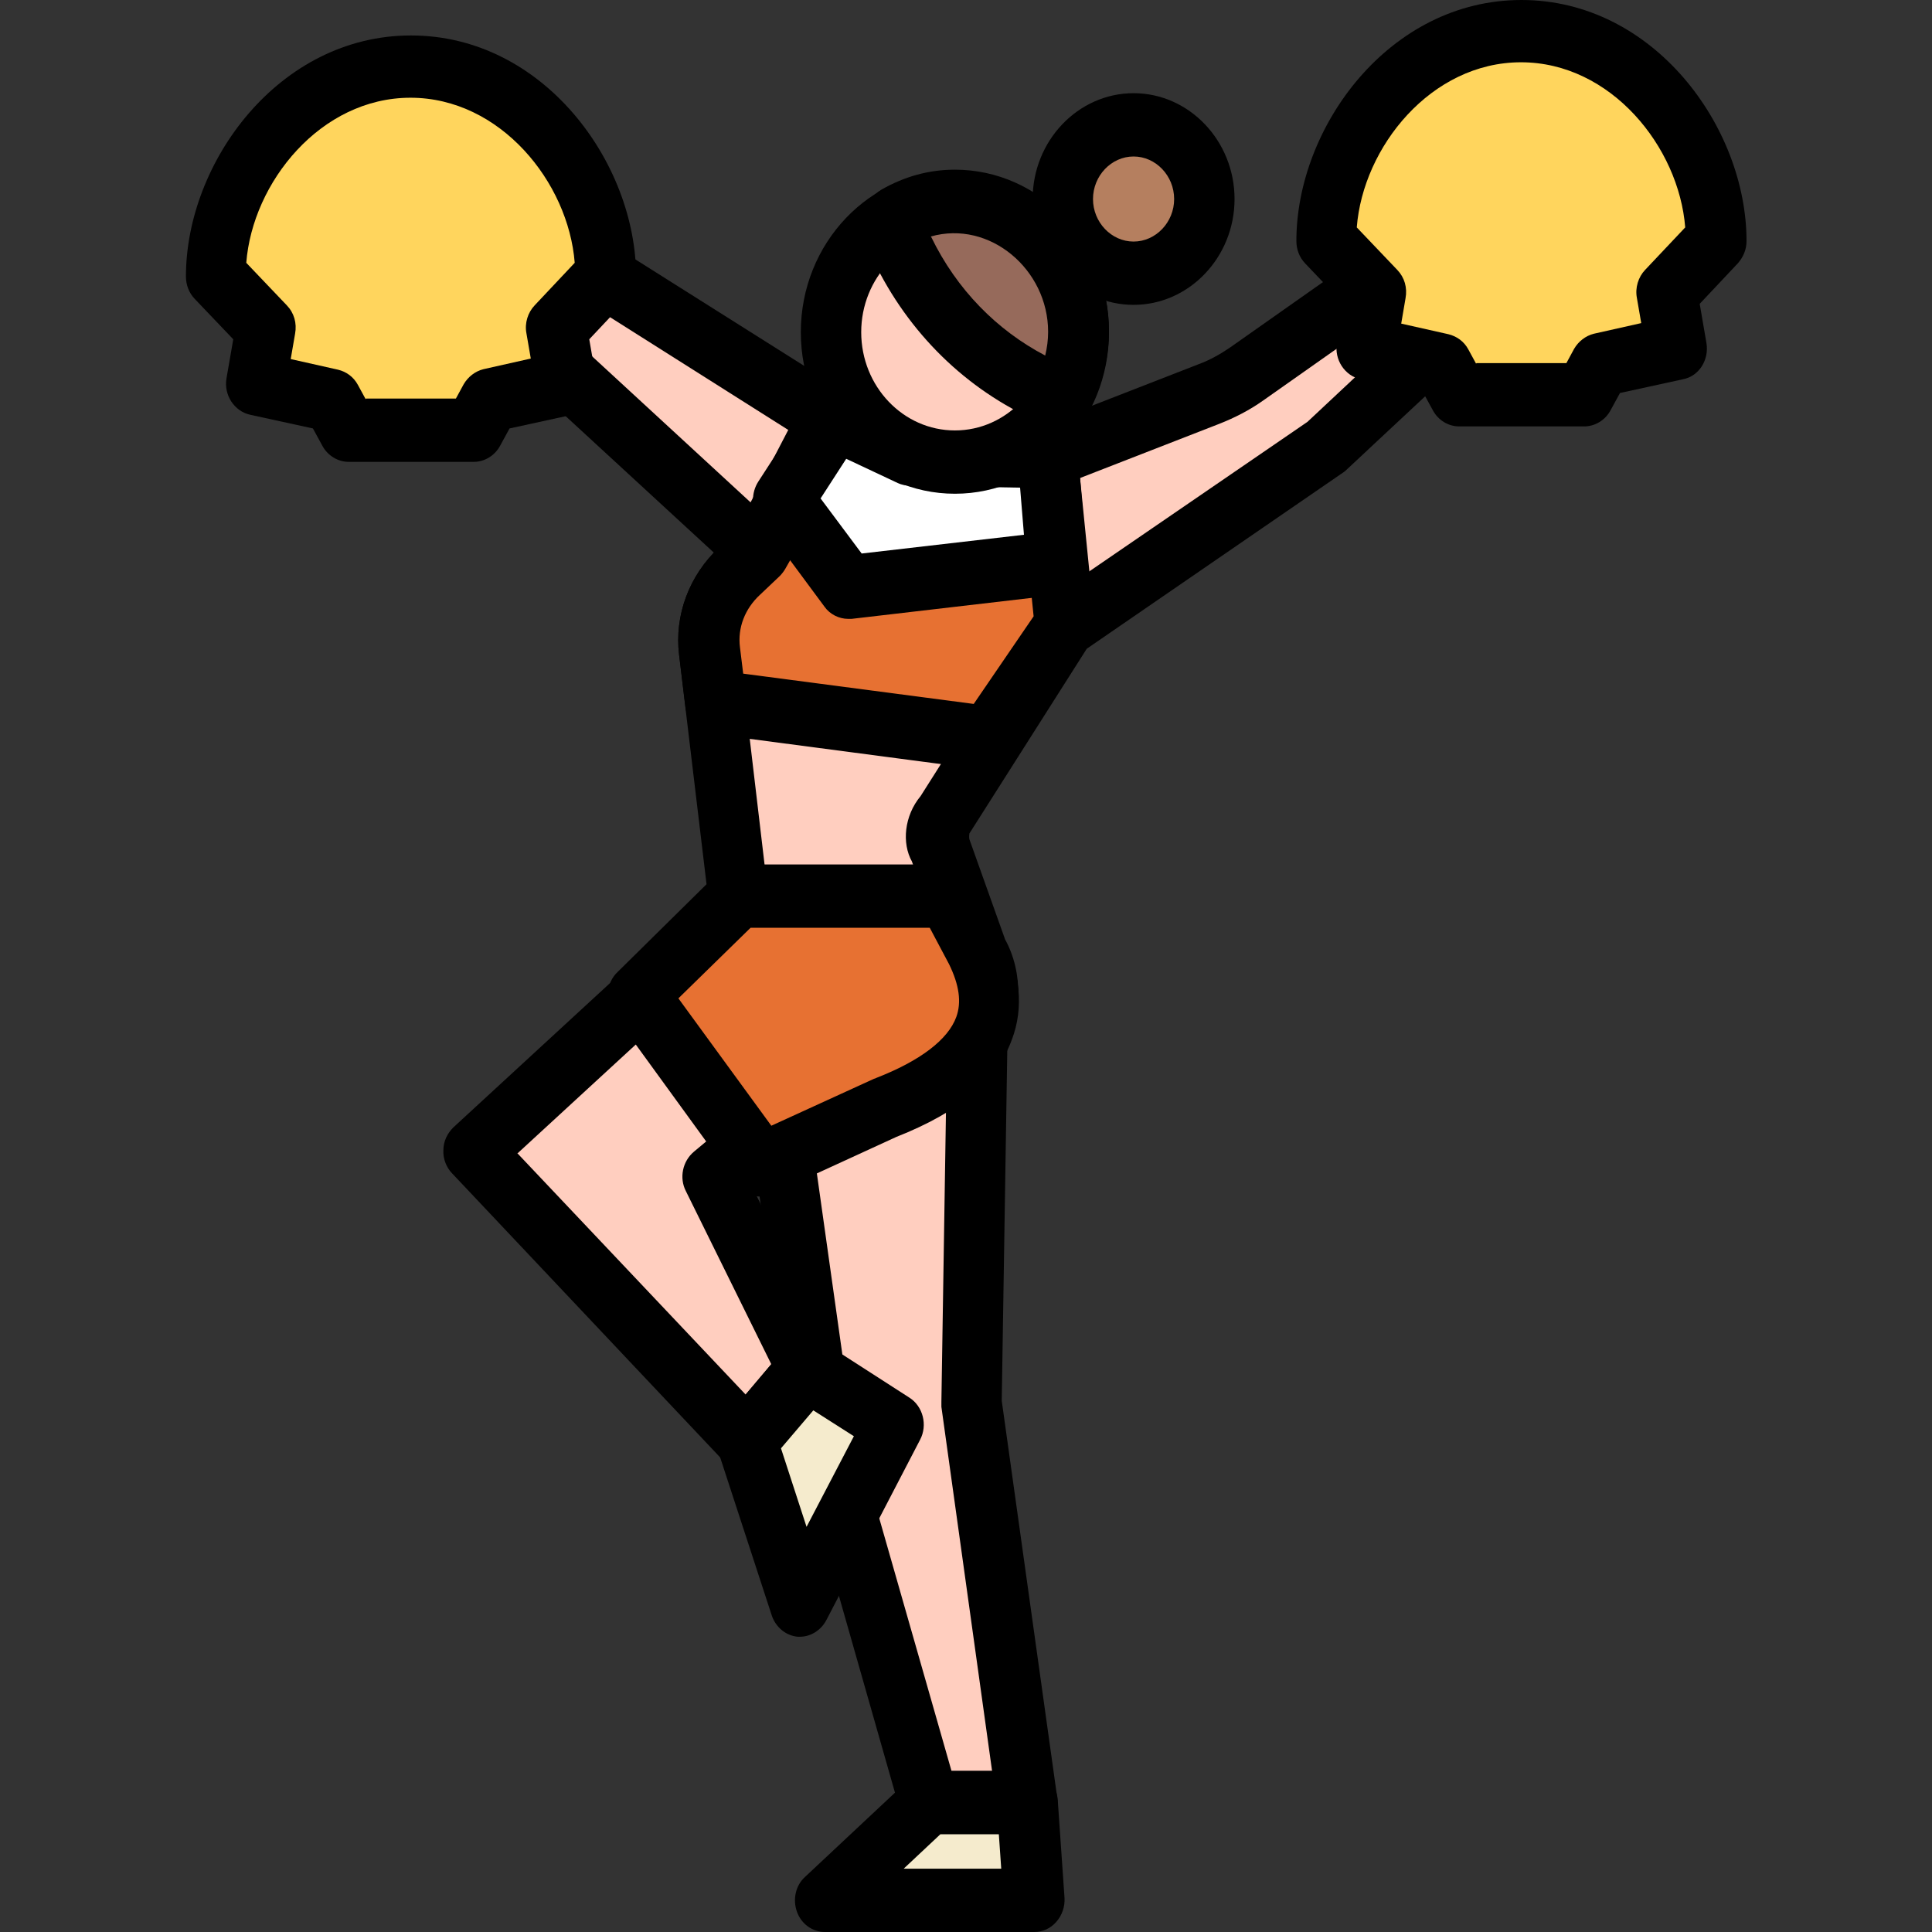
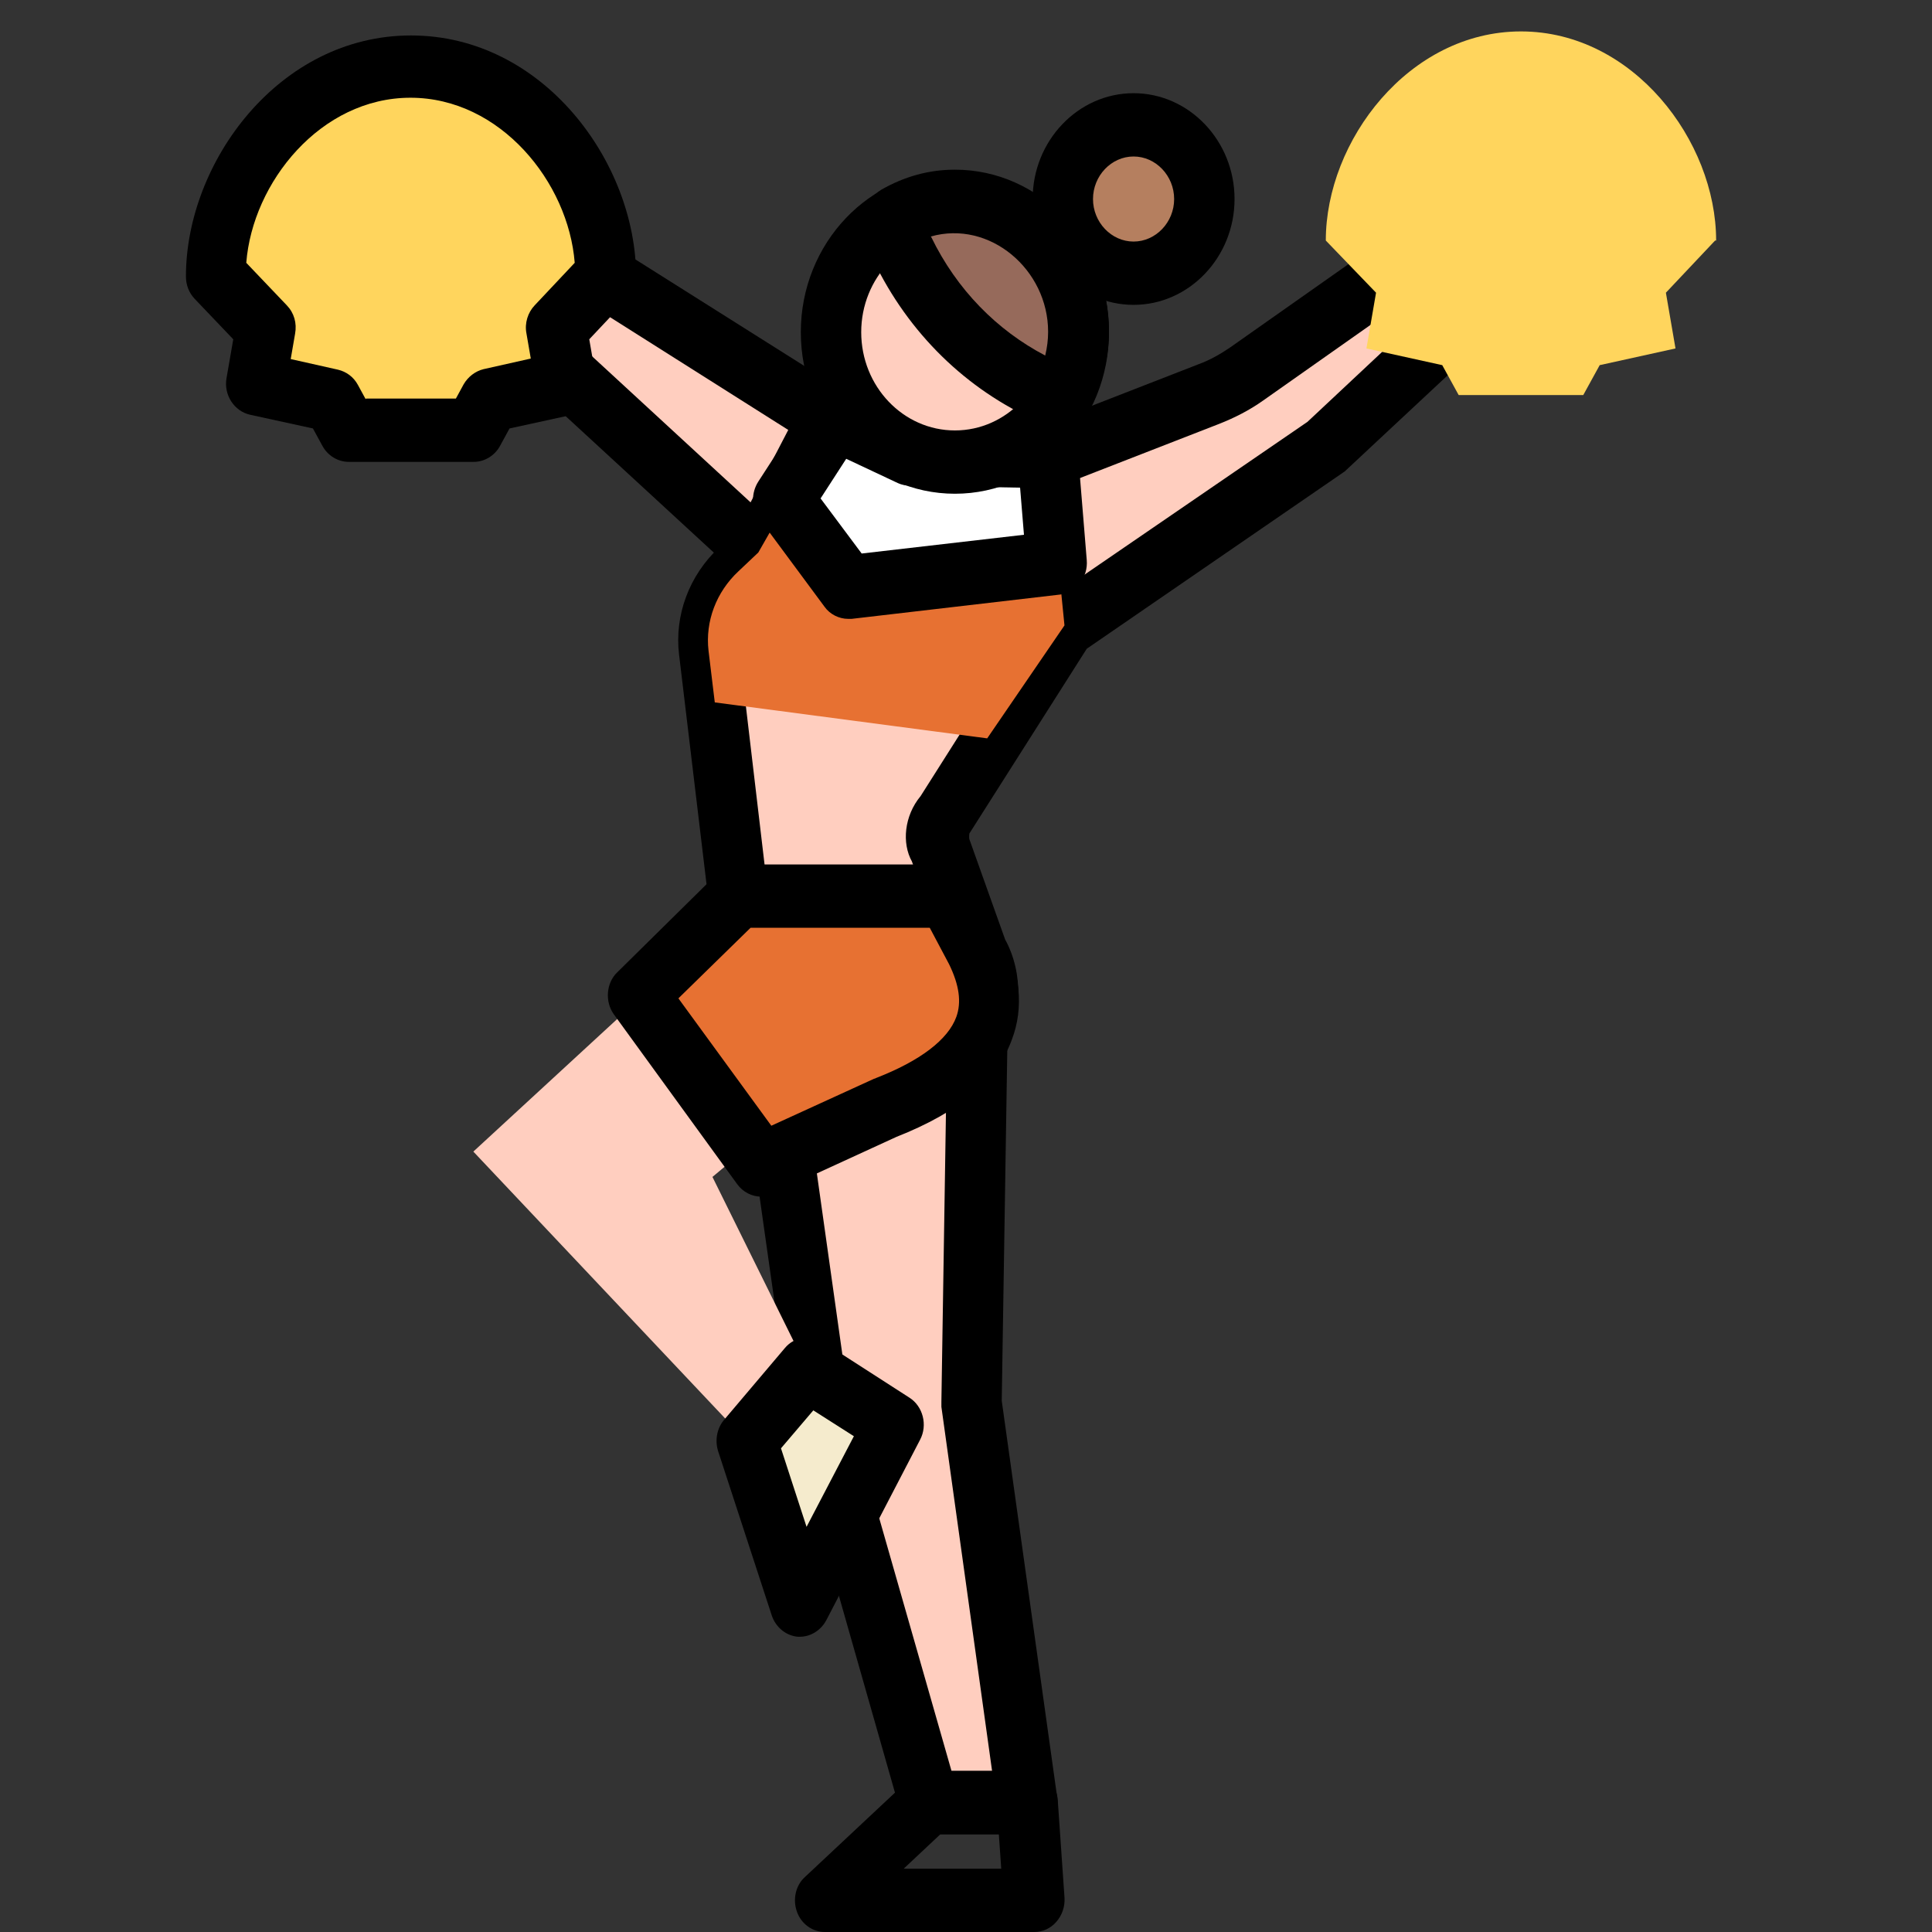
<svg xmlns="http://www.w3.org/2000/svg" width="34" height="34" viewBox="0 0 34 34" fill="none">
  <rect x="0" y="0" width="34" height="34" fill="#333333" stroke="none" />
  <path d="M17.093 24.678L17.195 18.181L13.515 18.35L14.467 25.114L16.345 31.709H18.071L17.093 24.669V24.678Z" fill="#FFCEBF" />
  <path d="M18.079 32.28H16.354C16.116 32.28 15.912 32.119 15.844 31.878L13.966 25.284L12.996 18.439C12.971 18.279 13.014 18.127 13.116 18.002C13.217 17.878 13.354 17.806 13.498 17.797L17.178 17.628C17.331 17.619 17.468 17.681 17.57 17.788C17.672 17.895 17.731 18.047 17.731 18.198L17.629 24.651L18.607 31.647C18.632 31.807 18.581 31.968 18.479 32.092C18.377 32.217 18.233 32.288 18.079 32.288V32.28ZM16.745 31.166H17.459L16.567 24.758C16.567 24.758 16.567 24.695 16.567 24.669L16.66 18.769L14.127 18.885L14.994 25.043L16.745 31.166Z" fill="black" />
  <path d="M14.212 24.099L12.538 20.712L14.442 19.117L13.031 15.935L8.33 20.266L13.141 25.364L14.212 24.099Z" fill="#FFCEBF" />
-   <path d="M13.141 25.916C12.996 25.916 12.86 25.854 12.767 25.747L7.956 20.649C7.854 20.543 7.794 20.391 7.803 20.239C7.803 20.088 7.871 19.945 7.981 19.838L12.682 15.507C12.809 15.391 12.979 15.338 13.141 15.382C13.302 15.418 13.447 15.534 13.515 15.694L14.934 18.867C15.036 19.099 14.977 19.375 14.781 19.535L13.217 20.846L14.688 23.822C14.79 24.027 14.756 24.277 14.611 24.446L13.54 25.712C13.447 25.827 13.302 25.899 13.158 25.899H13.141V25.916ZM9.103 20.293L13.124 24.544L13.574 24.009L12.07 20.961C11.951 20.73 12.01 20.436 12.214 20.266L13.795 18.947L12.86 16.844L9.112 20.293H9.103Z" fill="black" />
  <path d="M7.896 4.696L13.354 9.723L14.586 7.37L8.933 3.805L7.896 4.696Z" fill="#FFCEBF" />
  <path d="M13.353 10.276C13.226 10.276 13.098 10.231 13.005 10.133L7.548 5.107C7.429 5 7.361 4.839 7.369 4.679C7.378 4.518 7.446 4.358 7.565 4.26L8.602 3.369C8.78 3.217 9.018 3.199 9.214 3.324L14.866 6.889C15.113 7.04 15.198 7.37 15.062 7.638L13.829 9.99C13.753 10.142 13.617 10.24 13.455 10.267C13.421 10.267 13.396 10.267 13.362 10.267L13.353 10.276ZM8.721 4.705L13.209 8.841L13.872 7.566L8.984 4.474L8.721 4.697V4.705Z" fill="black" />
-   <path d="M16.354 31.719L14.518 33.439H18.199L18.08 31.719H16.354Z" fill="#F5EBCD" />
  <path d="M18.198 34H14.518C14.297 34 14.101 33.858 14.025 33.644C13.948 33.43 13.999 33.18 14.169 33.029L16.005 31.309C16.099 31.22 16.226 31.166 16.362 31.166H18.088C18.368 31.166 18.598 31.389 18.615 31.683L18.734 33.403C18.742 33.554 18.691 33.706 18.589 33.822C18.487 33.938 18.351 34 18.198 34ZM15.903 32.886H17.62L17.578 32.28H16.549L15.903 32.886Z" fill="black" />
  <path d="M13.14 25.364L14.084 28.252L15.733 25.079L14.211 24.099L13.14 25.364Z" fill="#F5EBCD" />
  <path d="M14.084 28.804C14.084 28.804 14.05 28.804 14.041 28.804C13.829 28.786 13.65 28.634 13.582 28.43L12.639 25.542C12.579 25.355 12.613 25.141 12.741 24.989L13.812 23.724C13.982 23.519 14.271 23.483 14.483 23.617L16.005 24.597C16.243 24.749 16.328 25.079 16.192 25.337L14.543 28.51C14.449 28.688 14.271 28.804 14.075 28.804H14.084ZM13.744 25.488L14.194 26.87L15.027 25.275L14.313 24.82L13.744 25.488Z" fill="black" />
  <path d="M24.913 4.483L21.938 6.586C21.734 6.729 21.513 6.844 21.283 6.934L18.444 8.039L16.013 7.994L13.353 9.723L13.004 10.053C12.613 10.418 12.418 10.935 12.477 11.452L12.996 15.783L15.529 19.214C16.897 19.214 17.79 17.869 17.178 16.728L16.549 14.963C16.447 14.767 16.464 14.536 16.608 14.366L18.733 11.015L23.298 7.887L26.324 5.062L24.904 4.492L24.913 4.483Z" fill="#FFCEBF" />
  <path d="M15.529 19.776C15.368 19.776 15.206 19.696 15.113 19.562L12.58 16.131C12.52 16.051 12.486 15.962 12.469 15.855L11.951 11.524C11.866 10.828 12.129 10.124 12.656 9.634L12.996 9.304C12.996 9.304 13.047 9.26 13.073 9.242L15.733 7.513C15.818 7.46 15.929 7.442 16.022 7.433L18.351 7.477L21.097 6.408C21.292 6.337 21.479 6.23 21.649 6.114L24.624 4.02C24.769 3.921 24.947 3.895 25.109 3.966L26.528 4.536C26.698 4.608 26.826 4.768 26.86 4.955C26.894 5.142 26.826 5.339 26.69 5.472L23.664 8.297L19.125 11.417L17.059 14.669C17.059 14.669 17.051 14.741 17.059 14.768L17.688 16.532C18.011 17.12 18.003 17.913 17.637 18.573C17.221 19.313 16.422 19.776 15.546 19.776H15.529ZM13.506 15.57L15.776 18.644C16.175 18.573 16.524 18.35 16.711 18.012C16.813 17.824 16.957 17.441 16.711 17.005L16.048 15.16C15.869 14.839 15.912 14.358 16.201 14.01L18.292 10.713C18.334 10.65 18.385 10.597 18.445 10.552L23.009 7.424L25.321 5.258L24.973 5.116L22.227 7.05C21.989 7.219 21.726 7.353 21.454 7.46L18.615 8.565C18.555 8.591 18.479 8.6 18.419 8.6L16.15 8.556L13.668 10.178L13.362 10.472C13.09 10.721 12.962 11.06 13.005 11.399L13.498 15.579L13.506 15.57Z" fill="black" />
  <path d="M18.436 8.03L16.005 7.985L14.688 7.37L13.345 9.723L12.996 10.053C12.605 10.418 12.409 10.935 12.469 11.452L12.579 12.361L17.373 12.994L18.733 11.006L18.436 8.03Z" fill="#E77132" />
-   <path d="M17.382 13.546C17.382 13.546 17.34 13.546 17.314 13.546L12.52 12.914C12.282 12.878 12.087 12.682 12.061 12.432L11.951 11.523C11.866 10.828 12.129 10.124 12.656 9.634L12.937 9.367L14.237 7.085C14.373 6.844 14.662 6.746 14.909 6.862L16.124 7.433L18.445 7.477C18.717 7.477 18.938 7.7 18.963 7.976L19.261 10.953C19.278 11.087 19.244 11.229 19.167 11.336L17.807 13.324C17.705 13.475 17.544 13.555 17.374 13.555L17.382 13.546ZM13.064 11.853L17.136 12.388L18.19 10.846L17.96 8.573L16.005 8.538C15.937 8.538 15.861 8.52 15.801 8.493L14.917 8.083L13.821 10.008C13.795 10.053 13.761 10.097 13.727 10.133L13.379 10.463C13.107 10.712 12.979 11.051 13.022 11.39L13.081 11.871L13.064 11.853Z" fill="black" />
  <path d="M18.436 8.03L16.006 7.985L14.688 7.37L13.77 8.787L14.918 10.338L18.59 9.91L18.436 8.039V8.03Z" fill="white" />
  <path d="M14.926 10.891C14.765 10.891 14.603 10.81 14.51 10.677L13.362 9.126C13.218 8.939 13.218 8.672 13.345 8.475L14.263 7.058C14.408 6.836 14.688 6.755 14.918 6.862L16.133 7.433L18.454 7.477C18.726 7.477 18.947 7.7 18.972 7.985L19.125 9.857C19.151 10.16 18.938 10.427 18.658 10.463L14.986 10.891C14.986 10.891 14.943 10.891 14.926 10.891ZM14.433 8.761L15.164 9.741L18.02 9.411L17.952 8.582L16.006 8.547C15.938 8.547 15.861 8.529 15.802 8.502L14.892 8.074L14.442 8.77L14.433 8.761Z" fill="black" />
  <path d="M16.805 8.127C18.011 8.127 18.989 7.102 18.989 5.837C18.989 4.572 18.011 3.547 16.805 3.547C15.598 3.547 14.62 4.572 14.62 5.837C14.62 7.102 15.598 8.127 16.805 8.127Z" fill="#FFCEBF" />
  <path d="M16.805 8.689C15.309 8.689 14.093 7.415 14.093 5.846C14.093 4.278 15.309 3.003 16.805 3.003C18.301 3.003 19.516 4.278 19.516 5.846C19.516 7.415 18.301 8.689 16.805 8.689ZM16.805 4.117C15.895 4.117 15.156 4.893 15.156 5.846C15.156 6.8 15.895 7.575 16.805 7.575C17.714 7.575 18.454 6.8 18.454 5.846C18.454 4.893 17.714 4.117 16.805 4.117Z" fill="black" />
  <path d="M19.95 4.803C20.64 4.803 21.199 4.217 21.199 3.493C21.199 2.77 20.64 2.183 19.95 2.183C19.26 2.183 18.7 2.77 18.7 3.493C18.7 4.217 19.26 4.803 19.95 4.803Z" fill="#B57F5F" />
  <path d="M19.949 5.365C18.972 5.365 18.173 4.527 18.173 3.503C18.173 2.478 18.972 1.64 19.949 1.64C20.927 1.64 21.726 2.478 21.726 3.503C21.726 4.527 20.927 5.365 19.949 5.365ZM19.949 2.754C19.558 2.754 19.235 3.093 19.235 3.503C19.235 3.912 19.558 4.251 19.949 4.251C20.34 4.251 20.663 3.912 20.663 3.503C20.663 3.093 20.34 2.754 19.949 2.754Z" fill="black" />
  <path d="M15.589 19.5C16.924 18.974 17.867 18.137 17.178 16.72L16.677 15.784H12.996L11.229 17.521L13.396 20.507L15.589 19.5Z" fill="#E77132" />
  <path d="M13.396 21.059C13.234 21.059 13.073 20.979 12.971 20.836L10.803 17.851C10.642 17.628 10.667 17.298 10.863 17.111L12.597 15.4C12.597 15.4 12.605 15.382 12.614 15.382C12.716 15.275 12.852 15.213 12.988 15.213H16.668C16.864 15.213 17.034 15.329 17.127 15.507L17.629 16.442C17.96 17.12 18.02 17.735 17.807 18.296C17.544 19.018 16.881 19.571 15.776 20.007L13.6 21.006C13.532 21.041 13.455 21.05 13.387 21.05L13.396 21.059ZM11.942 17.574L13.574 19.811L15.385 18.983C15.385 18.983 15.402 18.983 15.41 18.974C16.192 18.671 16.685 18.296 16.83 17.895C16.923 17.637 16.881 17.334 16.702 16.968L16.362 16.327H13.209L11.942 17.566V17.574Z" fill="black" />
  <path d="M16.804 3.556C16.421 3.556 16.073 3.663 15.758 3.841C15.741 3.975 15.741 4.108 15.792 4.233C16.319 5.401 17.229 6.336 18.359 6.862C18.444 6.898 18.529 6.916 18.614 6.916C18.648 6.916 18.691 6.916 18.725 6.898C18.886 6.577 18.98 6.221 18.98 5.837C18.98 4.572 18.002 3.547 16.795 3.547L16.804 3.556Z" fill="#966A5B" />
  <path d="M18.615 7.469C18.453 7.469 18.292 7.433 18.148 7.362C16.907 6.782 15.903 5.758 15.317 4.465C15.223 4.251 15.19 4.011 15.232 3.743C15.258 3.574 15.36 3.431 15.504 3.342C15.921 3.102 16.354 2.986 16.805 2.986C18.3 2.986 19.516 4.26 19.516 5.829C19.516 6.283 19.405 6.72 19.193 7.148C19.116 7.299 18.98 7.406 18.819 7.433C18.751 7.442 18.683 7.46 18.615 7.46V7.469ZM16.388 4.171C16.838 5.098 17.544 5.811 18.394 6.257C18.428 6.114 18.445 5.98 18.445 5.838C18.445 4.742 17.416 3.868 16.38 4.162L16.388 4.171Z" fill="black" />
  <path d="M10.659 4.848C10.659 3.093 9.197 1.168 7.225 1.168C5.253 1.168 3.791 3.093 3.791 4.848L4.675 5.766L4.505 6.747L5.84 7.041L6.129 7.567H8.322L8.611 7.041L9.945 6.747L9.775 5.766L10.642 4.848H10.659Z" fill="#FFD55D" />
  <path d="M8.329 8.128H6.136C5.949 8.128 5.771 8.021 5.677 7.852L5.507 7.54L4.402 7.299C4.122 7.237 3.935 6.951 3.986 6.657L4.105 5.971L3.425 5.258C3.323 5.151 3.272 5.009 3.272 4.866C3.272 2.861 4.904 0.624 7.233 0.624C9.562 0.624 11.194 2.861 11.194 4.866C11.194 5.017 11.134 5.151 11.041 5.258L10.37 5.971L10.489 6.657C10.54 6.951 10.361 7.245 10.072 7.299L8.967 7.54L8.797 7.852C8.703 8.021 8.525 8.128 8.338 8.128H8.329ZM6.442 7.014H8.023L8.159 6.764C8.236 6.631 8.363 6.533 8.508 6.497L9.341 6.31L9.264 5.864C9.23 5.686 9.29 5.499 9.409 5.374L10.114 4.625C10.004 3.208 8.805 1.72 7.224 1.72C5.643 1.72 4.445 3.208 4.334 4.625L5.048 5.374C5.176 5.508 5.227 5.686 5.193 5.873L5.116 6.319L5.949 6.506C6.094 6.541 6.221 6.631 6.298 6.773L6.434 7.023L6.442 7.014Z" fill="black" />
  <path d="M30.201 4.233C30.201 2.478 28.738 0.553 26.767 0.553C24.794 0.553 23.332 2.478 23.332 4.233L24.216 5.151L24.047 6.132L25.381 6.426L25.67 6.952H27.863L28.152 6.426L29.486 6.132L29.317 5.151L30.183 4.233H30.201Z" fill="#FFD55D" />
-   <path d="M27.872 7.504H25.678C25.491 7.504 25.313 7.397 25.22 7.228L25.049 6.916L23.945 6.675C23.664 6.613 23.477 6.328 23.528 6.034L23.647 5.347L22.967 4.634C22.865 4.527 22.814 4.385 22.814 4.242C22.814 2.237 24.446 0 26.775 0C29.104 0 30.736 2.237 30.736 4.242C30.736 4.394 30.677 4.527 30.583 4.634L29.912 5.347L30.03 6.034C30.081 6.328 29.903 6.622 29.614 6.675L28.509 6.916L28.339 7.228C28.245 7.397 28.067 7.504 27.88 7.504H27.872ZM25.985 6.39H27.566L27.701 6.14C27.778 6.007 27.905 5.909 28.05 5.873L28.883 5.686L28.806 5.24C28.773 5.062 28.832 4.875 28.951 4.75L29.657 4.002C29.546 2.585 28.348 1.096 26.767 1.096C25.186 1.096 23.987 2.585 23.877 4.002L24.59 4.75C24.718 4.884 24.769 5.062 24.735 5.249L24.659 5.695L25.491 5.882C25.636 5.918 25.764 6.007 25.84 6.149L25.976 6.399L25.985 6.39Z" fill="black" />
</svg>